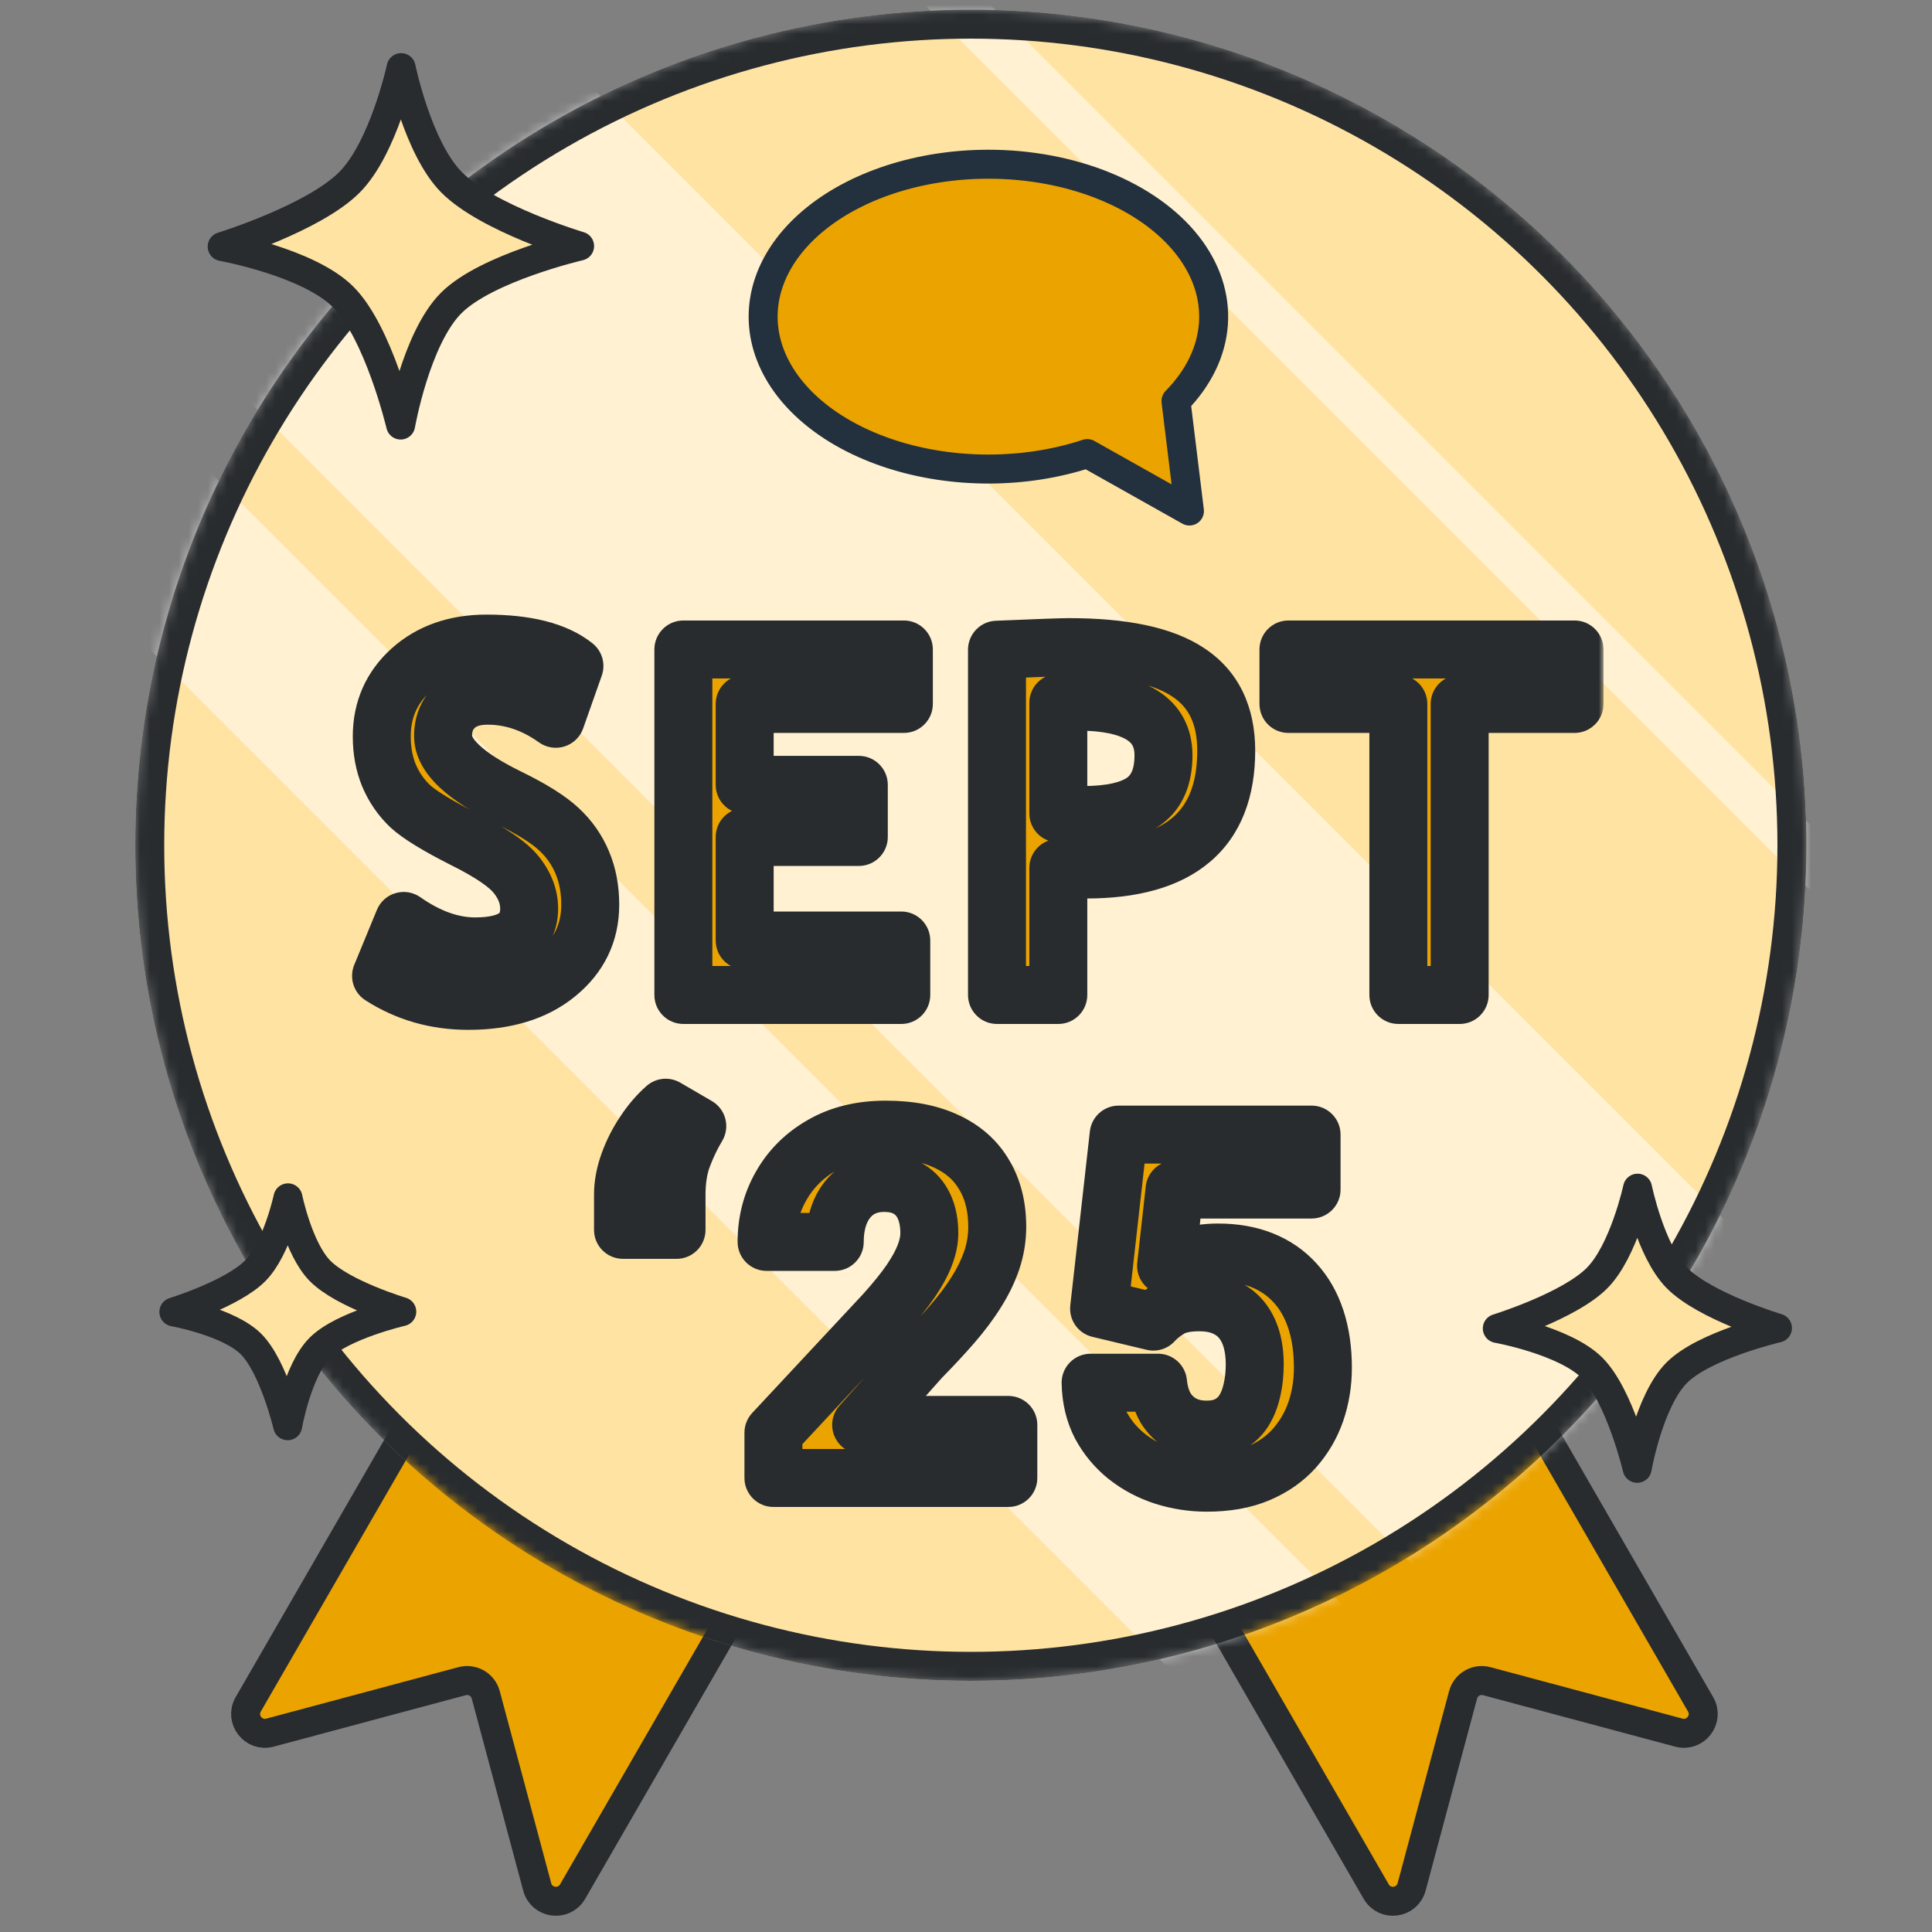
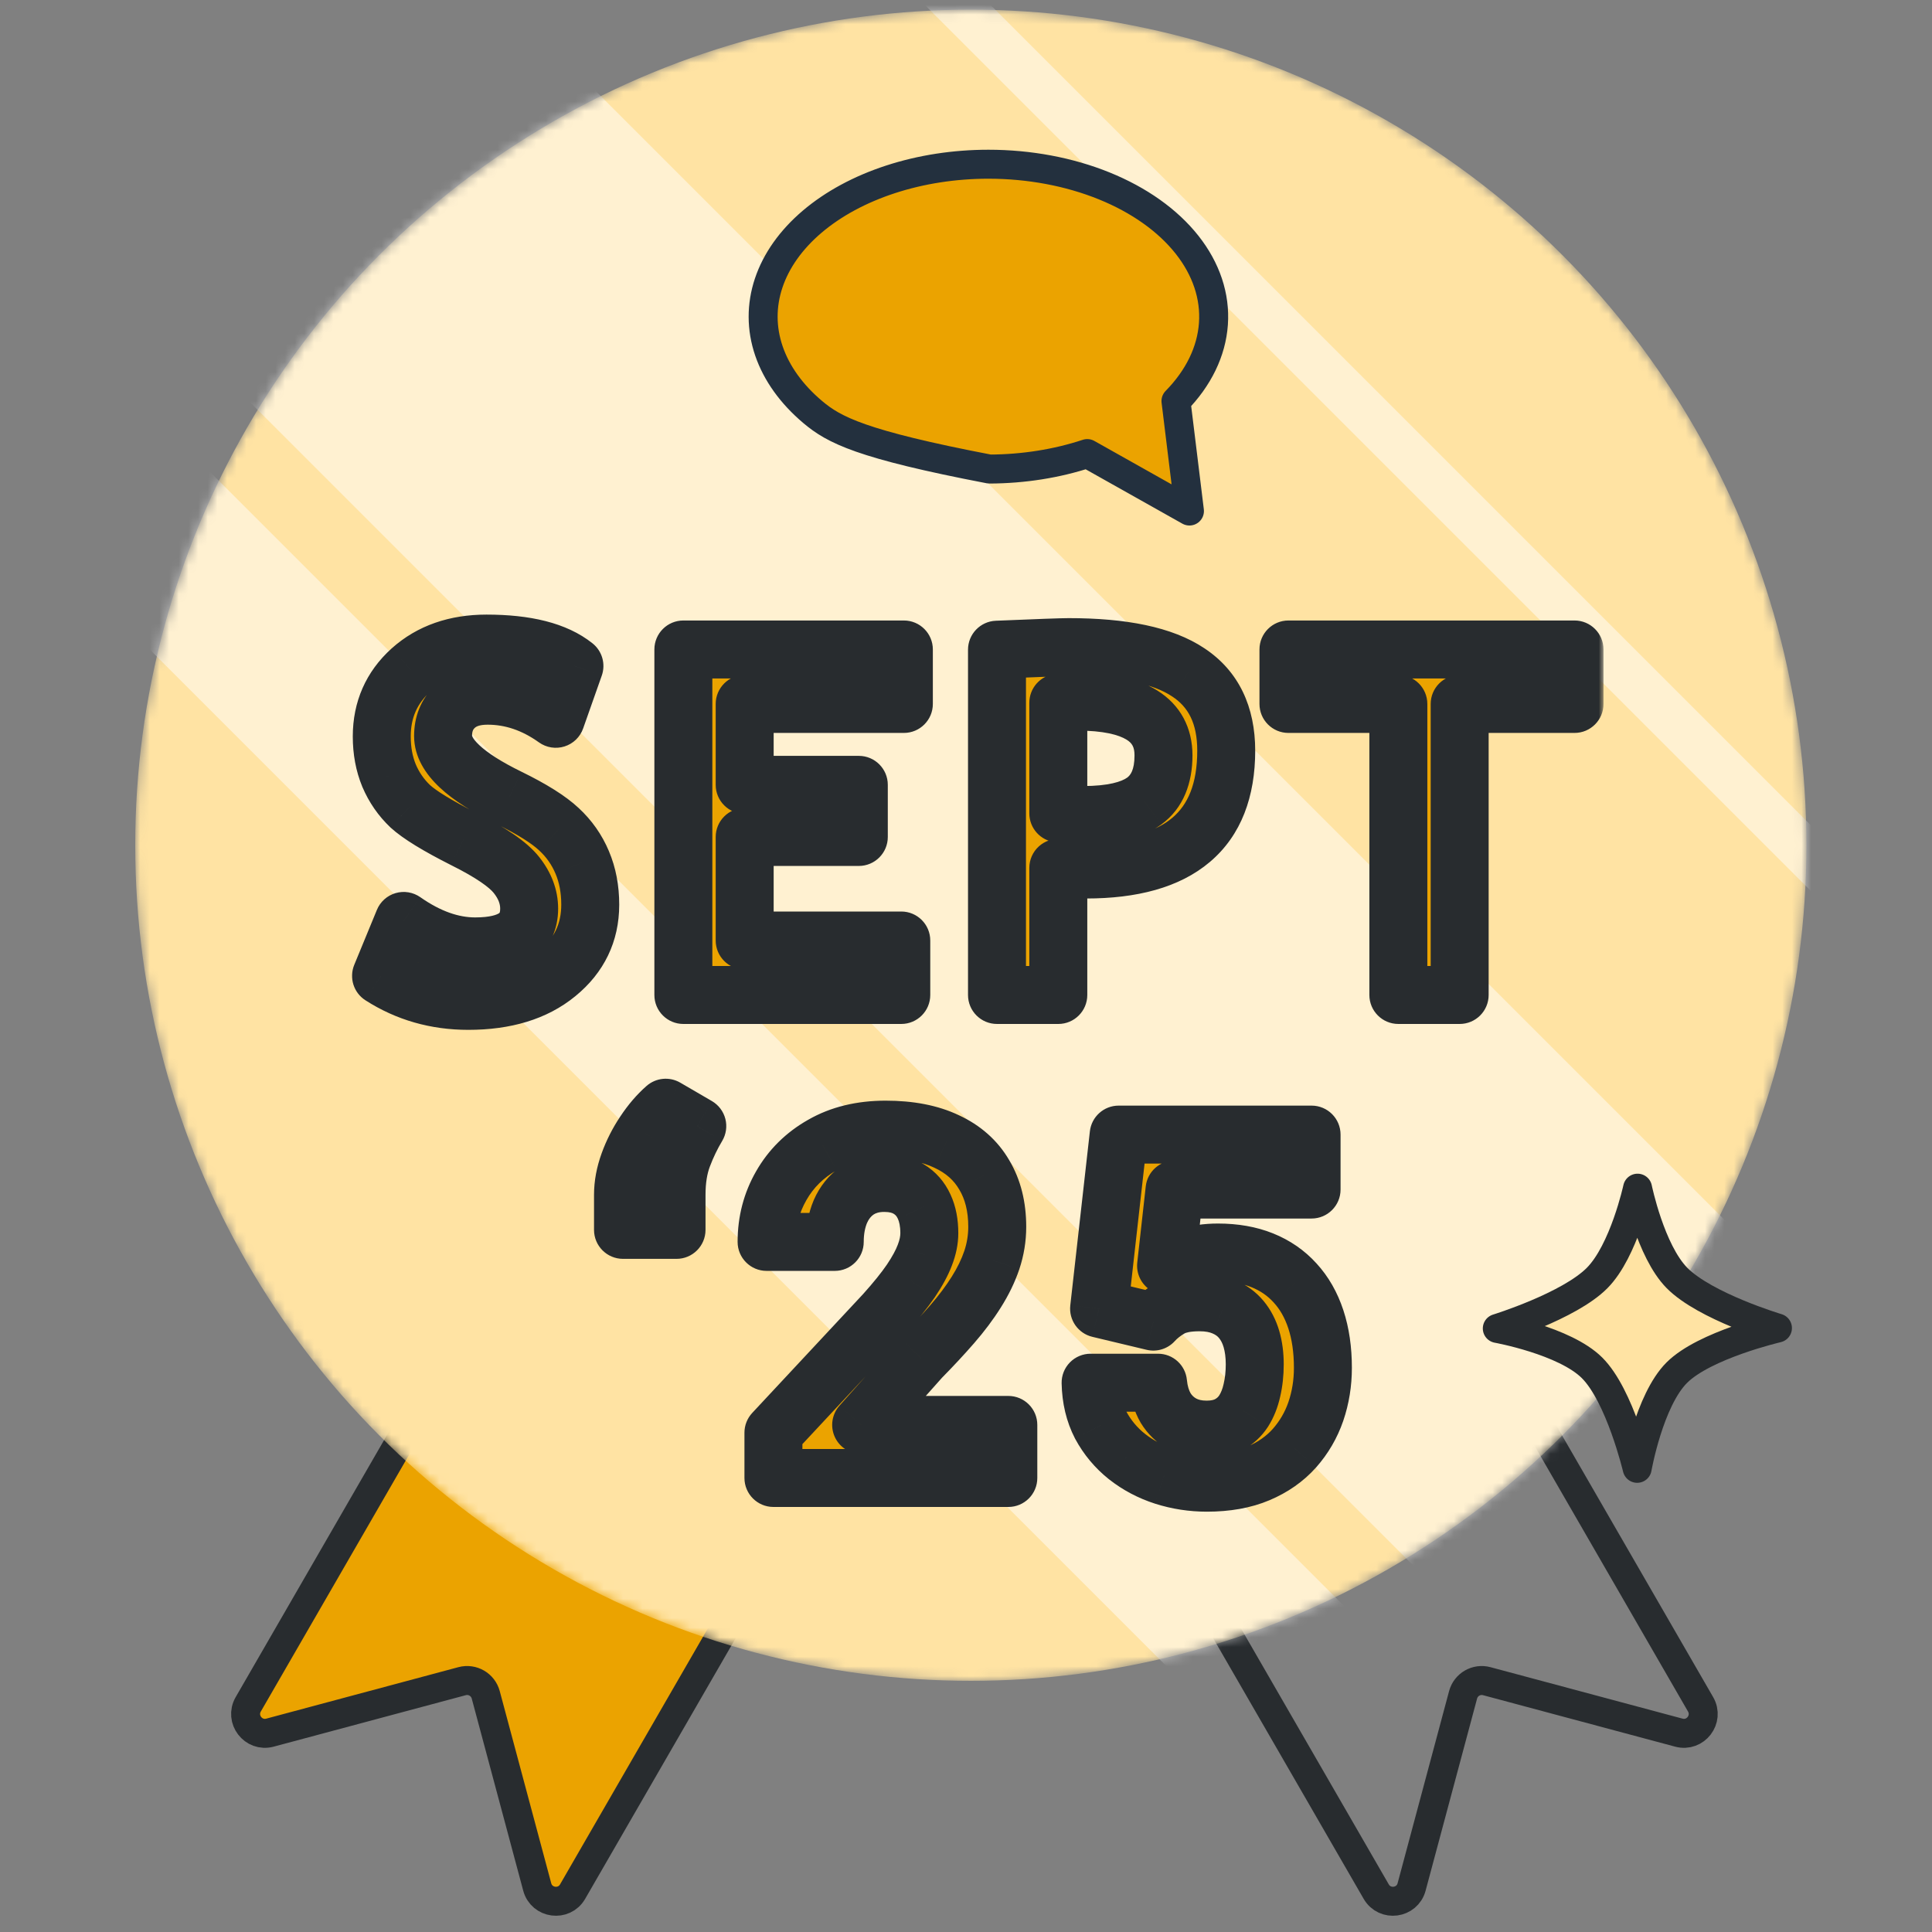
<svg xmlns="http://www.w3.org/2000/svg" width="200" height="200" viewBox="0 0 200 200" fill="none">
  <rect x="0" y="0" width="200" height="200" fill="#808080" stroke="none" />
  <path d="M47.793 138.162L25.698 176.431C24.807 177.974 26.227 179.824 27.948 179.363L47.835 174.035C48.902 173.749 49.998 174.382 50.284 175.449L55.613 195.336C56.074 197.057 58.386 197.361 59.277 195.818L78.128 163.167" fill="#EBA300" />
  <path d="M47.793 138.162L25.698 176.431C24.807 177.974 26.227 179.824 27.948 179.363L47.835 174.035C48.902 173.749 49.998 174.382 50.284 175.449L55.613 195.336C56.074 197.057 58.386 197.361 59.277 195.818L78.128 163.167" stroke="#282C2F" stroke-width="3" stroke-linecap="round" stroke-linejoin="round" />
-   <path d="M153.949 138.162L176.044 176.431C176.935 177.974 175.516 179.824 173.794 179.363L153.907 174.035C152.84 173.749 151.744 174.382 151.458 175.449L146.129 195.336C145.668 197.057 143.356 197.361 142.465 195.818L123.614 163.167" fill="#EBA300" />
  <path d="M153.949 138.162L176.044 176.431C176.935 177.974 175.516 179.824 173.794 179.363L153.907 174.035C152.84 173.749 151.744 174.382 151.458 175.449L146.129 195.336C145.668 197.057 143.356 197.361 142.465 195.818L123.614 163.167" stroke="#282C2F" stroke-width="3" stroke-linecap="round" stroke-linejoin="round" />
  <mask id="mask0_2261_394" style="mask-type:alpha" maskUnits="userSpaceOnUse" x="14" y="1" width="173" height="173">
    <circle cx="100.5" cy="87.5" r="86.5" fill="#9ACEEC" />
  </mask>
  <g mask="url(#mask0_2261_394)">
    <circle cx="100.5" cy="87.5" r="86.5" fill="#FFE3A3" />
    <rect x="-6.096" y="45.639" width="17.41" height="207.265" transform="rotate(-45 -6.096 45.639)" fill="white" fill-opacity="0.5" />
    <rect x="11.379" y="27.134" width="48.081" height="207.265" transform="rotate(-45 11.379 27.134)" fill="white" fill-opacity="0.5" />
    <rect x="63.803" y="-31.426" width="4.805" height="207.265" transform="rotate(-45 63.803 -31.426)" fill="white" fill-opacity="0.5" />
-     <circle cx="100.5" cy="87.5" r="85" stroke="#282C2F" stroke-width="3" />
-     <path d="M102.33 17C106.548 17.001 110.686 17.776 114.304 19.242C117.922 20.709 120.885 22.812 122.877 25.328C124.868 27.844 125.814 30.678 125.613 33.529C125.412 36.38 124.073 39.14 121.737 41.517L123.131 52.901L112.554 46.954C109.401 47.996 105.941 48.544 102.432 48.556C98.923 48.568 95.455 48.043 92.287 47.022C89.12 46.001 86.333 44.508 84.136 42.657C81.939 40.805 80.388 38.642 79.598 36.328C78.808 34.015 78.8 31.61 79.575 29.294C80.35 26.979 81.887 24.811 84.072 22.953C86.258 21.095 89.034 19.595 92.196 18.564C95.357 17.533 98.821 16.999 102.33 17Z" fill="#EBA300" stroke="#23303E" stroke-width="3" stroke-linecap="round" stroke-linejoin="round" />
+     <path d="M102.33 17C106.548 17.001 110.686 17.776 114.304 19.242C117.922 20.709 120.885 22.812 122.877 25.328C124.868 27.844 125.814 30.678 125.613 33.529C125.412 36.38 124.073 39.14 121.737 41.517L123.131 52.901L112.554 46.954C109.401 47.996 105.941 48.544 102.432 48.556C89.12 46.001 86.333 44.508 84.136 42.657C81.939 40.805 80.388 38.642 79.598 36.328C78.808 34.015 78.8 31.61 79.575 29.294C80.35 26.979 81.887 24.811 84.072 22.953C86.258 21.095 89.034 19.595 92.196 18.564C95.357 17.533 98.821 16.999 102.33 17Z" fill="#EBA300" stroke="#23303E" stroke-width="3" stroke-linecap="round" stroke-linejoin="round" />
  </g>
-   <path d="M41.525 7C41.525 7 43.229 15.305 46.724 18.851C50.441 22.621 60 25.475 60 25.475C60 25.475 50.363 27.711 46.707 31.367C43.051 35.023 41.475 44 41.475 44C41.475 44 39.198 34.391 35.509 30.723C31.895 27.129 23 25.525 23 25.525C23 25.525 32.488 22.593 36.184 18.865C39.731 15.287 41.525 7 41.525 7Z" fill="#FFE3A3" stroke="#282C2F" stroke-width="3" stroke-linejoin="round" />
  <path d="M169.52 123C169.52 123 170.855 129.51 173.594 132.288C176.507 135.243 184 137.48 184 137.48C184 137.48 176.447 139.233 173.581 142.098C170.716 144.964 169.48 152 169.48 152C169.48 152 167.696 144.469 164.804 141.594C161.972 138.777 155 137.52 155 137.52C155 137.52 162.436 135.222 165.333 132.299C168.113 129.495 169.52 123 169.52 123Z" fill="#FFE3A3" stroke="#282C2F" stroke-width="3" stroke-linejoin="round" />
  <mask id="path-14-outside-1_2261_394" maskUnits="userSpaceOnUse" x="36" y="63" width="130" height="94" fill="black">
    <rect fill="white" x="36" y="63" width="130" height="94" />
    <path d="M39.446 101.022L41.79 95.334C44.297 97.092 46.762 97.971 49.188 97.971C52.915 97.971 54.778 96.669 54.778 94.064C54.778 92.844 54.339 91.68 53.46 90.573C52.581 89.466 50.766 88.23 48.016 86.862C45.281 85.479 43.434 84.348 42.474 83.469C41.53 82.574 40.797 81.516 40.276 80.295C39.772 79.074 39.52 77.723 39.52 76.242C39.52 73.475 40.529 71.18 42.547 69.357C44.581 67.534 47.185 66.623 50.359 66.623C54.493 66.623 57.529 67.396 59.466 68.942L57.537 74.411C55.307 72.816 52.955 72.019 50.481 72.019C49.017 72.019 47.877 72.409 47.063 73.19C46.266 73.955 45.867 74.956 45.867 76.193C45.867 78.244 48.138 80.376 52.679 82.59C55.071 83.762 56.797 84.844 57.855 85.837C58.912 86.814 59.718 87.961 60.272 89.279C60.825 90.581 61.102 92.038 61.102 93.649C61.102 96.546 59.954 98.931 57.659 100.803C55.38 102.674 52.321 103.61 48.48 103.61C45.143 103.61 42.132 102.748 39.446 101.022ZM77.089 72.873V81.247H88.905V86.643H77.089V97.36H93.3V103H70.741V67.233H93.568V72.873H77.089ZM109.556 89.841V103H103.208V67.258C107.44 67.079 109.914 66.989 110.63 66.989C116.278 66.989 120.404 67.86 123.008 69.602C125.628 71.327 126.938 74.029 126.938 77.707C126.938 85.91 122.104 90.012 112.437 90.012C111.72 90.012 110.76 89.955 109.556 89.841ZM109.556 72.751V84.201C110.63 84.315 111.476 84.372 112.095 84.372C114.992 84.372 117.108 83.892 118.442 82.932C119.777 81.955 120.444 80.376 120.444 78.195C120.444 74.484 117.458 72.629 111.484 72.629C110.817 72.629 110.174 72.67 109.556 72.751ZM151.104 72.873V103H144.757V72.873H133.38V67.233H162.994V72.873H151.104ZM64.493 127.316V123.679C64.493 122.621 64.697 121.53 65.103 120.407C65.51 119.284 66.047 118.226 66.715 117.233C67.382 116.224 68.115 115.37 68.912 114.67L72.184 116.574C71.598 117.551 71.093 118.601 70.67 119.724C70.247 120.847 70.035 122.165 70.035 123.679V127.316H64.493ZM104.382 147.507V153H80.065V148.312L91.564 135.983C92.72 134.698 93.632 133.566 94.299 132.59C94.966 131.597 95.446 130.71 95.739 129.929C96.049 129.131 96.203 128.374 96.203 127.658C96.203 126.584 96.024 125.664 95.666 124.899C95.308 124.118 94.779 123.516 94.079 123.093C93.395 122.67 92.549 122.458 91.54 122.458C90.466 122.458 89.538 122.718 88.757 123.239C87.992 123.76 87.406 124.484 86.999 125.412C86.608 126.34 86.413 127.39 86.413 128.562H79.357C79.357 126.446 79.862 124.509 80.871 122.751C81.88 120.977 83.304 119.569 85.144 118.527C86.983 117.469 89.164 116.94 91.686 116.94C94.177 116.94 96.276 117.347 97.985 118.161C99.711 118.959 101.013 120.114 101.892 121.628C102.787 123.125 103.234 124.916 103.234 126.999C103.234 128.171 103.047 129.318 102.673 130.441C102.299 131.548 101.761 132.655 101.062 133.762C100.378 134.852 99.548 135.959 98.571 137.082C97.595 138.205 96.512 139.369 95.324 140.573L89.147 147.507H104.382ZM119.393 136.813L113.777 135.471L115.804 117.453H135.774V123.142H121.59L120.711 131.027C121.183 130.751 121.899 130.458 122.859 130.148C123.82 129.823 124.894 129.66 126.082 129.66C127.807 129.66 129.337 129.929 130.672 130.466C132.007 131.003 133.138 131.784 134.065 132.81C135.009 133.835 135.726 135.088 136.214 136.569C136.702 138.05 136.946 139.727 136.946 141.599C136.946 143.177 136.702 144.683 136.214 146.115C135.726 147.531 134.985 148.801 133.992 149.924C132.999 151.031 131.754 151.901 130.257 152.536C128.759 153.171 126.985 153.488 124.935 153.488C123.405 153.488 121.924 153.26 120.491 152.805C119.075 152.349 117.798 151.674 116.658 150.778C115.535 149.883 114.632 148.801 113.948 147.531C113.281 146.245 112.931 144.781 112.898 143.137H119.881C119.979 144.146 120.239 145.017 120.662 145.749C121.102 146.465 121.679 147.019 122.396 147.409C123.112 147.8 123.95 147.995 124.91 147.995C125.805 147.995 126.57 147.824 127.205 147.482C127.84 147.141 128.353 146.669 128.743 146.066C129.134 145.448 129.419 144.732 129.598 143.918C129.793 143.088 129.891 142.193 129.891 141.232C129.891 140.272 129.777 139.401 129.549 138.62C129.321 137.839 128.971 137.163 128.499 136.594C128.027 136.024 127.425 135.585 126.692 135.275C125.976 134.966 125.138 134.812 124.178 134.812C122.876 134.812 121.867 135.015 121.15 135.422C120.451 135.829 119.865 136.293 119.393 136.813Z" />
  </mask>
  <path d="M39.446 101.022L41.79 95.334C44.297 97.092 46.762 97.971 49.188 97.971C52.915 97.971 54.778 96.669 54.778 94.064C54.778 92.844 54.339 91.68 53.46 90.573C52.581 89.466 50.766 88.23 48.016 86.862C45.281 85.479 43.434 84.348 42.474 83.469C41.53 82.574 40.797 81.516 40.276 80.295C39.772 79.074 39.52 77.723 39.52 76.242C39.52 73.475 40.529 71.18 42.547 69.357C44.581 67.534 47.185 66.623 50.359 66.623C54.493 66.623 57.529 67.396 59.466 68.942L57.537 74.411C55.307 72.816 52.955 72.019 50.481 72.019C49.017 72.019 47.877 72.409 47.063 73.19C46.266 73.955 45.867 74.956 45.867 76.193C45.867 78.244 48.138 80.376 52.679 82.59C55.071 83.762 56.797 84.844 57.855 85.837C58.912 86.814 59.718 87.961 60.272 89.279C60.825 90.581 61.102 92.038 61.102 93.649C61.102 96.546 59.954 98.931 57.659 100.803C55.38 102.674 52.321 103.61 48.48 103.61C45.143 103.61 42.132 102.748 39.446 101.022ZM77.089 72.873V81.247H88.905V86.643H77.089V97.36H93.3V103H70.741V67.233H93.568V72.873H77.089ZM109.556 89.841V103H103.208V67.258C107.44 67.079 109.914 66.989 110.63 66.989C116.278 66.989 120.404 67.86 123.008 69.602C125.628 71.327 126.938 74.029 126.938 77.707C126.938 85.91 122.104 90.012 112.437 90.012C111.72 90.012 110.76 89.955 109.556 89.841ZM109.556 72.751V84.201C110.63 84.315 111.476 84.372 112.095 84.372C114.992 84.372 117.108 83.892 118.442 82.932C119.777 81.955 120.444 80.376 120.444 78.195C120.444 74.484 117.458 72.629 111.484 72.629C110.817 72.629 110.174 72.67 109.556 72.751ZM151.104 72.873V103H144.757V72.873H133.38V67.233H162.994V72.873H151.104ZM64.493 127.316V123.679C64.493 122.621 64.697 121.53 65.103 120.407C65.51 119.284 66.047 118.226 66.715 117.233C67.382 116.224 68.115 115.37 68.912 114.67L72.184 116.574C71.598 117.551 71.093 118.601 70.67 119.724C70.247 120.847 70.035 122.165 70.035 123.679V127.316H64.493ZM104.382 147.507V153H80.065V148.312L91.564 135.983C92.72 134.698 93.632 133.566 94.299 132.59C94.966 131.597 95.446 130.71 95.739 129.929C96.049 129.131 96.203 128.374 96.203 127.658C96.203 126.584 96.024 125.664 95.666 124.899C95.308 124.118 94.779 123.516 94.079 123.093C93.395 122.67 92.549 122.458 91.54 122.458C90.466 122.458 89.538 122.718 88.757 123.239C87.992 123.76 87.406 124.484 86.999 125.412C86.608 126.34 86.413 127.39 86.413 128.562H79.357C79.357 126.446 79.862 124.509 80.871 122.751C81.88 120.977 83.304 119.569 85.144 118.527C86.983 117.469 89.164 116.94 91.686 116.94C94.177 116.94 96.276 117.347 97.985 118.161C99.711 118.959 101.013 120.114 101.892 121.628C102.787 123.125 103.234 124.916 103.234 126.999C103.234 128.171 103.047 129.318 102.673 130.441C102.299 131.548 101.761 132.655 101.062 133.762C100.378 134.852 99.548 135.959 98.571 137.082C97.595 138.205 96.512 139.369 95.324 140.573L89.147 147.507H104.382ZM119.393 136.813L113.777 135.471L115.804 117.453H135.774V123.142H121.59L120.711 131.027C121.183 130.751 121.899 130.458 122.859 130.148C123.82 129.823 124.894 129.66 126.082 129.66C127.807 129.66 129.337 129.929 130.672 130.466C132.007 131.003 133.138 131.784 134.065 132.81C135.009 133.835 135.726 135.088 136.214 136.569C136.702 138.05 136.946 139.727 136.946 141.599C136.946 143.177 136.702 144.683 136.214 146.115C135.726 147.531 134.985 148.801 133.992 149.924C132.999 151.031 131.754 151.901 130.257 152.536C128.759 153.171 126.985 153.488 124.935 153.488C123.405 153.488 121.924 153.26 120.491 152.805C119.075 152.349 117.798 151.674 116.658 150.778C115.535 149.883 114.632 148.801 113.948 147.531C113.281 146.245 112.931 144.781 112.898 143.137H119.881C119.979 144.146 120.239 145.017 120.662 145.749C121.102 146.465 121.679 147.019 122.396 147.409C123.112 147.8 123.95 147.995 124.91 147.995C125.805 147.995 126.57 147.824 127.205 147.482C127.84 147.141 128.353 146.669 128.743 146.066C129.134 145.448 129.419 144.732 129.598 143.918C129.793 143.088 129.891 142.193 129.891 141.232C129.891 140.272 129.777 139.401 129.549 138.62C129.321 137.839 128.971 137.163 128.499 136.594C128.027 136.024 127.425 135.585 126.692 135.275C125.976 134.966 125.138 134.812 124.178 134.812C122.876 134.812 121.867 135.015 121.15 135.422C120.451 135.829 119.865 136.293 119.393 136.813Z" fill="#EBA300" />
  <path d="M39.446 101.022L36.672 99.88C36.12 101.22 36.605 102.763 37.825 103.546L39.446 101.022ZM41.79 95.334L43.513 92.878C42.767 92.355 41.823 92.199 40.949 92.454C40.074 92.71 39.363 93.349 39.016 94.191L41.79 95.334ZM53.46 90.573L51.111 92.439L53.46 90.573ZM48.016 86.862L46.661 89.539C46.668 89.542 46.674 89.546 46.68 89.549L48.016 86.862ZM42.474 83.469L40.409 85.646C40.422 85.658 40.435 85.67 40.448 85.682L42.474 83.469ZM40.276 80.295L37.504 81.441C37.508 81.451 37.513 81.462 37.517 81.472L40.276 80.295ZM42.547 69.357L40.545 67.123L40.536 67.131L42.547 69.357ZM59.466 68.942L62.295 69.94C62.72 68.736 62.336 67.395 61.337 66.598L59.466 68.942ZM57.537 74.411L55.792 76.851C56.559 77.4 57.539 77.556 58.439 77.272C59.339 76.989 60.053 76.299 60.366 75.409L57.537 74.411ZM47.063 73.19L49.14 75.356L49.141 75.355L47.063 73.19ZM52.679 82.59L53.998 79.896L53.993 79.893L52.679 82.59ZM57.855 85.837L55.801 88.025C55.808 88.03 55.814 88.036 55.82 88.041L57.855 85.837ZM60.272 89.279L57.505 90.44L57.511 90.453L60.272 89.279ZM57.659 100.803L55.763 98.478L55.755 98.485L57.659 100.803ZM42.22 102.165L44.564 96.477L39.016 94.191L36.672 99.88L42.22 102.165ZM40.068 97.79C42.946 99.809 46.001 100.971 49.188 100.971V94.971C47.523 94.971 45.647 94.375 43.513 92.878L40.068 97.79ZM49.188 100.971C51.308 100.971 53.434 100.617 55.099 99.453C56.96 98.153 57.778 96.182 57.778 94.064H51.778C51.778 94.358 51.727 94.471 51.721 94.482C51.718 94.489 51.717 94.49 51.716 94.49C51.715 94.492 51.701 94.508 51.662 94.535C51.464 94.673 50.794 94.971 49.188 94.971V100.971ZM57.778 94.064C57.778 92.062 57.04 90.257 55.809 88.708L51.111 92.439C51.638 93.103 51.778 93.625 51.778 94.064H57.778ZM55.809 88.708C54.486 87.041 52.139 85.562 49.351 84.176L46.68 89.549C49.394 90.897 50.676 91.892 51.111 92.439L55.809 88.708ZM49.37 84.185C46.64 82.804 45.126 81.83 44.499 81.256L40.448 85.682C41.742 86.865 43.923 88.154 46.661 89.539L49.37 84.185ZM44.538 81.292C43.898 80.685 43.399 79.969 43.036 79.118L37.517 81.472C38.196 83.062 39.162 84.463 40.409 85.646L44.538 81.292ZM43.049 79.149C42.712 78.333 42.52 77.378 42.52 76.242H36.52C36.52 78.069 36.832 79.815 37.504 81.441L43.049 79.149ZM42.52 76.242C42.52 74.307 43.182 72.827 44.558 71.584L40.536 67.131C37.876 69.534 36.52 72.644 36.52 76.242H42.52ZM44.549 71.592C45.945 70.341 47.797 69.623 50.359 69.623V63.623C46.574 63.623 43.218 64.728 40.545 67.123L44.549 71.592ZM50.359 69.623C54.23 69.623 56.442 70.367 57.594 71.287L61.337 66.598C58.616 64.425 54.757 63.623 50.359 63.623V69.623ZM56.637 67.945L54.708 73.413L60.366 75.409L62.295 69.94L56.637 67.945ZM59.282 71.971C56.601 70.053 53.649 69.019 50.481 69.019V75.019C52.262 75.019 54.013 75.579 55.792 76.851L59.282 71.971ZM50.481 69.019C48.482 69.019 46.51 69.563 44.986 71.026L49.141 75.355C49.244 75.255 49.551 75.019 50.481 75.019V69.019ZM44.987 71.025C43.526 72.426 42.867 74.246 42.867 76.193H48.867C48.867 75.666 49.006 75.484 49.14 75.356L44.987 71.025ZM42.867 76.193C42.867 78.394 44.088 80.176 45.516 81.517C46.964 82.877 48.969 84.119 51.364 85.287L53.993 79.893C51.847 78.847 50.446 77.916 49.624 77.144C48.781 76.353 48.867 76.043 48.867 76.193H42.867ZM51.359 85.284C53.668 86.415 55.073 87.341 55.801 88.025L59.907 83.649C58.52 82.348 56.475 81.109 53.998 79.896L51.359 85.284ZM55.82 88.041C56.564 88.729 57.119 89.521 57.505 90.44L63.038 88.118C62.317 86.401 61.261 84.898 59.889 83.632L55.82 88.041ZM57.511 90.453C57.886 91.336 58.102 92.386 58.102 93.649H64.102C64.102 91.691 63.764 89.827 63.032 88.106L57.511 90.453ZM58.102 93.649C58.102 95.622 57.377 97.161 55.763 98.478L59.555 103.128C62.531 100.701 64.102 97.471 64.102 93.649H58.102ZM55.755 98.485C54.157 99.797 51.839 100.61 48.48 100.61V106.61C52.802 106.61 56.604 105.552 59.563 103.121L55.755 98.485ZM48.48 100.61C45.69 100.61 43.247 99.898 41.068 98.498L37.825 103.546C41.017 105.597 44.595 106.61 48.48 106.61V100.61ZM77.089 72.873V69.873C75.432 69.873 74.089 71.216 74.089 72.873H77.089ZM77.089 81.247H74.089C74.089 82.904 75.432 84.247 77.089 84.247V81.247ZM88.905 81.247H91.905C91.905 79.59 90.562 78.247 88.905 78.247V81.247ZM88.905 86.643V89.643C90.562 89.643 91.905 88.299 91.905 86.643H88.905ZM77.089 86.643V83.643C75.432 83.643 74.089 84.986 74.089 86.643H77.089ZM77.089 97.36H74.089C74.089 99.017 75.432 100.36 77.089 100.36V97.36ZM93.3 97.36H96.3C96.3 95.704 94.957 94.36 93.3 94.36V97.36ZM93.3 103V106C94.957 106 96.3 104.657 96.3 103H93.3ZM70.741 103H67.741C67.741 104.657 69.084 106 70.741 106V103ZM70.741 67.233V64.233C69.084 64.233 67.741 65.576 67.741 67.233H70.741ZM93.568 67.233H96.568C96.568 65.576 95.225 64.233 93.568 64.233V67.233ZM93.568 72.873V75.873C95.225 75.873 96.568 74.53 96.568 72.873H93.568ZM74.089 72.873V81.247H80.089V72.873H74.089ZM77.089 84.247H88.905V78.247H77.089V84.247ZM85.905 81.247V86.643H91.905V81.247H85.905ZM88.905 83.643H77.089V89.643H88.905V83.643ZM74.089 86.643V97.36H80.089V86.643H74.089ZM77.089 100.36H93.3V94.36H77.089V100.36ZM90.3 97.36V103H96.3V97.36H90.3ZM93.3 100H70.741V106H93.3V100ZM73.741 103V67.233H67.741V103H73.741ZM70.741 70.233H93.568V64.233H70.741V70.233ZM90.568 67.233V72.873H96.568V67.233H90.568ZM93.568 69.873H77.089V75.873H93.568V69.873ZM109.556 89.841L109.838 86.854C108.997 86.775 108.162 87.053 107.537 87.622C106.912 88.19 106.556 88.996 106.556 89.841H109.556ZM109.556 103V106C111.213 106 112.556 104.657 112.556 103H109.556ZM103.208 103H100.208C100.208 104.657 101.551 106 103.208 106V103ZM103.208 67.258L103.081 64.26C101.475 64.328 100.208 65.65 100.208 67.258H103.208ZM123.008 69.602L121.34 72.095C121.346 72.099 121.352 72.103 121.358 72.107L123.008 69.602ZM109.556 72.751L109.164 69.777C107.672 69.973 106.556 71.245 106.556 72.751H109.556ZM109.556 84.201H106.556C106.556 85.736 107.713 87.023 109.239 87.184L109.556 84.201ZM118.442 82.932L120.195 85.367C120.201 85.362 120.207 85.357 120.214 85.353L118.442 82.932ZM106.556 89.841V103H112.556V89.841H106.556ZM109.556 100H103.208V106H109.556V100ZM106.208 103V67.258H100.208V103H106.208ZM103.335 70.255C107.606 70.074 109.995 69.989 110.63 69.989V63.989C109.833 63.989 107.274 64.083 103.081 64.26L103.335 70.255ZM110.63 69.989C116.098 69.989 119.487 70.856 121.34 72.095L124.676 67.108C121.32 64.864 116.458 63.989 110.63 63.989V69.989ZM121.358 72.107C122.98 73.175 123.938 74.836 123.938 77.707H129.938C129.938 73.221 128.277 69.479 124.658 67.096L121.358 72.107ZM123.938 77.707C123.938 81.205 122.931 83.325 121.372 84.648C119.719 86.051 116.917 87.012 112.437 87.012V93.012C117.624 93.012 122.073 91.922 125.254 89.223C128.529 86.444 129.938 82.412 129.938 77.707H123.938ZM112.437 87.012C111.857 87.012 111.003 86.964 109.838 86.854L109.273 92.828C110.517 92.945 111.584 93.012 112.437 93.012V87.012ZM106.556 72.751V84.201H112.556V72.751H106.556ZM109.239 87.184C110.354 87.303 111.321 87.372 112.095 87.372V81.372C111.632 81.372 110.906 81.328 109.872 81.218L109.239 87.184ZM112.095 87.372C115.197 87.372 118.089 86.882 120.195 85.367L116.69 80.496C116.127 80.902 114.787 81.372 112.095 81.372V87.372ZM120.214 85.353C122.555 83.639 123.444 80.999 123.444 78.195H117.444C117.444 79.753 116.999 80.271 116.671 80.51L120.214 85.353ZM123.444 78.195C123.444 75.372 122.219 72.983 119.787 71.472C117.592 70.108 114.684 69.629 111.484 69.629V75.629C114.258 75.629 115.83 76.077 116.621 76.569C117.176 76.913 117.444 77.308 117.444 78.195H123.444ZM111.484 69.629C110.695 69.629 109.921 69.677 109.164 69.777L109.947 75.725C110.427 75.662 110.939 75.629 111.484 75.629V69.629ZM151.104 72.873V69.873C149.448 69.873 148.104 71.216 148.104 72.873H151.104ZM151.104 103V106C152.761 106 154.104 104.657 154.104 103H151.104ZM144.757 103H141.757C141.757 104.657 143.1 106 144.757 106V103ZM144.757 72.873H147.757C147.757 71.216 146.414 69.873 144.757 69.873V72.873ZM133.38 72.873H130.38C130.38 74.53 131.723 75.873 133.38 75.873V72.873ZM133.38 67.233V64.233C131.723 64.233 130.38 65.576 130.38 67.233H133.38ZM162.994 67.233H165.994C165.994 65.576 164.651 64.233 162.994 64.233V67.233ZM162.994 72.873V75.873C164.651 75.873 165.994 74.53 165.994 72.873H162.994ZM148.104 72.873V103H154.104V72.873H148.104ZM151.104 100H144.757V106H151.104V100ZM147.757 103V72.873H141.757V103H147.757ZM144.757 69.873H133.38V75.873H144.757V69.873ZM136.38 72.873V67.233H130.38V72.873H136.38ZM133.38 70.233H162.994V64.233H133.38V70.233ZM159.994 67.233V72.873H165.994V67.233H159.994ZM162.994 69.873H151.104V75.873H162.994V69.873ZM64.493 127.316H61.493C61.493 128.973 62.836 130.316 64.493 130.316V127.316ZM66.715 117.233L69.205 118.907C69.209 118.901 69.213 118.894 69.217 118.888L66.715 117.233ZM68.912 114.67L70.421 112.077C69.307 111.428 67.903 111.565 66.933 112.415L68.912 114.67ZM72.184 116.574L74.756 118.118C75.169 117.43 75.289 116.605 75.089 115.827C74.889 115.05 74.386 114.385 73.693 113.981L72.184 116.574ZM70.035 127.316V130.316C71.692 130.316 73.035 128.973 73.035 127.316H70.035ZM67.493 127.316V123.679H61.493V127.316H67.493ZM67.493 123.679C67.493 123.011 67.621 122.266 67.924 121.429L62.283 119.385C61.773 120.794 61.493 122.23 61.493 123.679H67.493ZM67.924 121.429C68.248 120.536 68.674 119.697 69.205 118.907L64.225 115.56C63.422 116.755 62.773 118.032 62.283 119.385L67.924 121.429ZM69.217 118.888C69.758 118.071 70.32 117.426 70.891 116.925L66.933 112.415C65.91 113.313 65.007 114.378 64.213 115.579L69.217 118.888ZM67.403 117.263L70.674 119.167L73.693 113.981L70.421 112.077L67.403 117.263ZM69.611 115.031C68.928 116.17 68.346 117.383 67.863 118.666L73.477 120.781C73.84 119.818 74.268 118.932 74.756 118.118L69.611 115.031ZM67.863 118.666C67.284 120.202 67.035 121.894 67.035 123.679H73.035C73.035 122.436 73.21 121.491 73.477 120.781L67.863 118.666ZM67.035 123.679V127.316H73.035V123.679H67.035ZM70.035 124.316H64.493V130.316H70.035V124.316ZM104.382 147.507H107.382C107.382 145.85 106.039 144.507 104.382 144.507V147.507ZM104.382 153V156C106.039 156 107.382 154.657 107.382 153H104.382ZM80.065 153H77.065C77.065 154.657 78.409 156 80.065 156V153ZM80.065 148.312L77.871 146.266C77.353 146.822 77.065 147.553 77.065 148.312H80.065ZM91.564 135.983L93.758 138.03C93.771 138.016 93.783 138.002 93.796 137.989L91.564 135.983ZM94.299 132.59L96.776 134.282C96.78 134.276 96.784 134.27 96.789 134.263L94.299 132.59ZM95.739 129.929L92.942 128.844C92.938 128.855 92.934 128.865 92.93 128.875L95.739 129.929ZM95.666 124.899L92.939 126.149C92.942 126.157 92.945 126.164 92.949 126.171L95.666 124.899ZM94.079 123.093L92.5 125.644C92.509 125.649 92.518 125.655 92.527 125.66L94.079 123.093ZM88.757 123.239L87.093 120.743C87.085 120.749 87.076 120.754 87.069 120.759L88.757 123.239ZM86.999 125.412L84.252 124.207C84.246 124.221 84.24 124.234 84.234 124.248L86.999 125.412ZM86.413 128.562V131.562C88.07 131.562 89.413 130.218 89.413 128.562H86.413ZM79.357 128.562H76.357C76.357 130.218 77.701 131.562 79.357 131.562V128.562ZM80.871 122.751L83.473 124.245L83.479 124.234L80.871 122.751ZM85.144 118.527L86.622 121.138C86.628 121.134 86.634 121.131 86.639 121.128L85.144 118.527ZM97.985 118.161L96.696 120.87C96.706 120.875 96.716 120.879 96.727 120.884L97.985 118.161ZM101.892 121.628L99.297 123.134C99.304 123.145 99.31 123.156 99.317 123.167L101.892 121.628ZM102.673 130.441L105.515 131.403L105.519 131.39L102.673 130.441ZM101.062 133.762L98.526 132.158L98.52 132.168L101.062 133.762ZM95.324 140.573L93.189 138.466C93.153 138.503 93.118 138.54 93.084 138.578L95.324 140.573ZM89.147 147.507L86.907 145.511C86.121 146.394 85.927 147.656 86.41 148.734C86.894 149.813 87.966 150.507 89.147 150.507V147.507ZM101.382 147.507V153H107.382V147.507H101.382ZM104.382 150H80.065V156H104.382V150ZM83.065 153V148.312H77.065V153H83.065ZM82.259 150.359L93.758 138.03L89.371 133.937L77.871 146.266L82.259 150.359ZM93.796 137.989C95.004 136.645 96.008 135.406 96.776 134.282L91.822 130.897C91.255 131.727 90.437 132.75 89.333 133.978L93.796 137.989ZM96.789 134.263C97.535 133.153 98.147 132.053 98.548 130.982L92.93 128.875C92.746 129.367 92.397 130.041 91.809 130.916L96.789 134.263ZM98.536 131.013C98.954 129.936 99.203 128.81 99.203 127.658H93.203C93.203 127.939 93.143 128.327 92.942 128.844L98.536 131.013ZM99.203 127.658C99.203 126.26 98.971 124.884 98.383 123.628L92.949 126.171C93.077 126.445 93.203 126.908 93.203 127.658H99.203ZM98.393 123.649C97.798 122.351 96.873 121.276 95.631 120.526L92.527 125.66C92.685 125.756 92.818 125.886 92.939 126.149L98.393 123.649ZM95.658 120.542C94.393 119.759 92.966 119.458 91.54 119.458V125.458C92.133 125.458 92.398 125.58 92.5 125.644L95.658 120.542ZM91.54 119.458C89.961 119.458 88.435 119.848 87.093 120.743L90.421 125.735C90.641 125.589 90.97 125.458 91.54 125.458V119.458ZM87.069 120.759C85.794 121.627 84.863 122.814 84.252 124.207L89.746 126.617C89.949 126.155 90.19 125.893 90.445 125.719L87.069 120.759ZM84.234 124.248C83.665 125.6 83.413 127.055 83.413 128.562H89.413C89.413 127.725 89.552 127.08 89.764 126.576L84.234 124.248ZM86.413 125.562H79.357V131.562H86.413V125.562ZM82.357 128.562C82.357 126.946 82.736 125.528 83.473 124.245L78.269 121.257C76.988 123.49 76.357 125.946 76.357 128.562H82.357ZM83.479 124.234C84.21 122.948 85.237 121.922 86.622 121.138L83.665 115.917C81.372 117.216 79.55 119.006 78.263 121.268L83.479 124.234ZM86.639 121.128C87.944 120.377 89.589 119.94 91.686 119.94V113.94C88.738 113.94 86.021 114.562 83.648 115.927L86.639 121.128ZM91.686 119.94C93.865 119.94 95.496 120.298 96.696 120.87L99.275 115.453C97.057 114.396 94.488 113.94 91.686 113.94V119.94ZM96.727 120.884C97.943 121.446 98.755 122.2 99.297 123.134L104.486 120.122C103.271 118.028 101.479 116.471 99.244 115.438L96.727 120.884ZM99.317 123.167C99.884 124.116 100.234 125.352 100.234 126.999H106.234C106.234 124.479 105.69 122.134 104.467 120.089L99.317 123.167ZM100.234 126.999C100.234 127.845 100.1 128.672 99.827 129.493L105.519 131.39C105.994 129.964 106.234 128.497 106.234 126.999H100.234ZM99.831 129.48C99.541 130.336 99.114 131.229 98.526 132.158L103.597 135.365C104.409 134.081 105.056 132.76 105.515 131.403L99.831 129.48ZM98.52 132.168C97.93 133.108 97.197 134.09 96.308 135.113L100.835 139.051C101.899 137.828 102.825 136.596 103.603 135.355L98.52 132.168ZM96.308 135.113C95.377 136.183 94.338 137.301 93.189 138.466L97.46 142.68C98.686 141.437 99.812 140.227 100.835 139.051L96.308 135.113ZM93.084 138.578L86.907 145.511L91.388 149.502L97.564 142.569L93.084 138.578ZM89.147 150.507H104.382V144.507H89.147V150.507ZM119.393 136.813L118.695 139.731C119.76 139.986 120.88 139.64 121.616 138.828L119.393 136.813ZM113.777 135.471L110.796 135.135C110.627 136.641 111.606 138.036 113.08 138.388L113.777 135.471ZM115.804 117.453V114.453C114.277 114.453 112.993 115.6 112.823 117.118L115.804 117.453ZM135.774 117.453H138.774C138.774 115.796 137.431 114.453 135.774 114.453V117.453ZM135.774 123.142V126.142C137.431 126.142 138.774 124.798 138.774 123.142H135.774ZM121.59 123.142V120.142C120.062 120.142 118.778 121.29 118.608 122.809L121.59 123.142ZM120.711 131.027L117.729 130.695C117.604 131.823 118.125 132.926 119.077 133.544C120.03 134.162 121.249 134.189 122.228 133.615L120.711 131.027ZM122.859 130.148L123.779 133.004C123.794 132.999 123.808 132.995 123.822 132.99L122.859 130.148ZM134.065 132.81L131.841 134.822C131.847 134.829 131.852 134.835 131.858 134.841L134.065 132.81ZM136.214 146.115L139.05 147.093L139.053 147.083L136.214 146.115ZM133.992 149.924L136.225 151.927C136.23 151.922 136.235 151.916 136.24 151.911L133.992 149.924ZM120.491 152.805L119.572 155.66L119.582 155.663L120.491 152.805ZM116.658 150.778L114.788 153.124C114.794 153.129 114.799 153.133 114.805 153.137L116.658 150.778ZM113.948 147.531L111.285 148.913C111.292 148.927 111.3 148.94 111.307 148.954L113.948 147.531ZM112.898 143.137V140.137C112.092 140.137 111.32 140.461 110.756 141.037C110.192 141.612 109.883 142.39 109.899 143.196L112.898 143.137ZM119.881 143.137L122.867 142.848C122.718 141.31 121.426 140.137 119.881 140.137V143.137ZM120.662 145.749L118.065 147.25C118.078 147.273 118.091 147.296 118.105 147.318L120.662 145.749ZM122.396 147.409L120.959 150.043L122.396 147.409ZM128.743 146.066L131.26 147.699C131.267 147.689 131.273 147.679 131.28 147.668L128.743 146.066ZM129.598 143.918L126.677 143.231C126.674 143.245 126.671 143.259 126.668 143.273L129.598 143.918ZM128.499 136.594L126.189 138.508L128.499 136.594ZM126.692 135.275L125.503 138.03C125.511 138.033 125.518 138.036 125.525 138.039L126.692 135.275ZM121.15 135.422L119.668 132.814C119.66 132.818 119.651 132.823 119.643 132.828L121.15 135.422ZM120.09 133.896L114.475 132.553L113.08 138.388L118.695 139.731L120.09 133.896ZM116.759 135.806L118.785 117.788L112.823 117.118L110.796 135.135L116.759 135.806ZM115.804 120.453H135.774V114.453H115.804V120.453ZM132.774 117.453V123.142H138.774V117.453H132.774ZM135.774 120.142H121.59V126.142H135.774V120.142ZM118.608 122.809L117.729 130.695L123.692 131.36L124.571 123.474L118.608 122.809ZM122.228 133.615C122.415 133.506 122.884 133.292 123.779 133.004L121.94 127.293C120.914 127.623 119.951 127.995 119.194 128.439L122.228 133.615ZM123.822 132.99C124.424 132.786 125.166 132.66 126.082 132.66V126.66C124.621 126.66 123.215 126.86 121.896 127.307L123.822 132.99ZM126.082 132.66C127.498 132.66 128.637 132.881 129.552 133.249L131.792 127.683C130.038 126.977 128.116 126.66 126.082 126.66V132.66ZM129.552 133.249C130.482 133.623 131.231 134.148 131.841 134.822L136.29 130.797C135.045 129.421 133.531 128.383 131.792 127.683L129.552 133.249ZM131.858 134.841C132.48 135.517 132.994 136.385 133.365 137.509L139.063 135.63C138.457 133.792 137.539 132.153 136.273 130.778L131.858 134.841ZM133.365 137.509C133.735 138.633 133.946 139.984 133.946 141.599H139.946C139.946 139.47 139.669 137.468 139.063 135.63L133.365 137.509ZM133.946 141.599C133.946 142.863 133.752 144.04 133.374 145.147L139.053 147.083C139.652 145.326 139.946 143.492 139.946 141.599H133.946ZM133.378 145.137C133.018 146.181 132.477 147.108 131.745 147.937L136.24 151.911C137.493 150.493 138.433 148.881 139.05 147.093L133.378 145.137ZM131.759 147.921C131.087 148.67 130.216 149.295 129.086 149.774L131.428 155.298C133.292 154.508 134.912 153.392 136.225 151.927L131.759 147.921ZM129.086 149.774C128.042 150.217 126.684 150.488 124.935 150.488V156.488C127.286 156.488 129.477 156.125 131.428 155.298L129.086 149.774ZM124.935 150.488C123.708 150.488 122.534 150.306 121.401 149.946L119.582 155.663C121.313 156.214 123.102 156.488 124.935 156.488V150.488ZM121.41 149.949C120.324 149.599 119.364 149.089 118.512 148.419L114.805 153.137C116.231 154.258 117.827 155.099 119.572 155.66L121.41 149.949ZM118.528 148.432C117.723 147.791 117.082 147.023 116.59 146.109L111.307 148.954C112.182 150.578 113.347 151.975 114.788 153.124L118.528 148.432ZM116.611 146.149C116.183 145.325 115.923 144.323 115.898 143.077L109.899 143.196C109.939 145.238 110.379 147.166 111.285 148.913L116.611 146.149ZM112.898 146.137H119.881V140.137H112.898V146.137ZM116.895 143.426C117.026 144.778 117.388 146.08 118.065 147.25L123.26 144.248C123.09 143.954 122.931 143.513 122.867 142.848L116.895 143.426ZM118.105 147.318C118.81 148.467 119.769 149.394 120.959 150.043L123.832 144.775C123.59 144.644 123.393 144.463 123.219 144.18L118.105 147.318ZM120.959 150.043C122.188 150.713 123.537 150.995 124.91 150.995V144.995C124.363 144.995 124.035 144.886 123.832 144.775L120.959 150.043ZM124.91 150.995C126.184 150.995 127.462 150.751 128.627 150.124L125.783 144.841C125.679 144.897 125.427 144.995 124.91 144.995V150.995ZM128.627 150.124C129.704 149.544 130.594 148.726 131.26 147.699L126.226 144.434C126.111 144.611 125.976 144.737 125.783 144.841L128.627 150.124ZM131.28 147.668C131.88 146.718 132.284 145.669 132.528 144.563L126.668 143.273C126.553 143.794 126.388 144.178 126.207 144.464L131.28 147.668ZM132.518 144.605C132.772 143.524 132.891 142.396 132.891 141.232H126.891C126.891 141.99 126.814 142.652 126.677 143.231L132.518 144.605ZM132.891 141.232C132.891 140.037 132.749 138.878 132.429 137.78L126.669 139.46C126.804 139.925 126.891 140.507 126.891 141.232H132.891ZM132.429 137.78C132.098 136.645 131.567 135.595 130.809 134.68L126.189 138.508C126.375 138.732 126.544 139.032 126.669 139.46L132.429 137.78ZM130.809 134.68C130.007 133.712 129.001 132.994 127.859 132.512L125.525 138.039C125.848 138.175 126.047 138.336 126.189 138.508L130.809 134.68ZM127.882 132.521C126.714 132.017 125.455 131.812 124.178 131.812V137.812C124.821 137.812 125.239 137.915 125.503 138.03L127.882 132.521ZM124.178 131.812C122.629 131.812 121.026 132.042 119.668 132.814L122.632 138.03C122.707 137.988 123.122 137.812 124.178 137.812V131.812ZM119.643 132.828C118.716 133.367 117.877 134.018 117.17 134.799L121.616 138.828C121.852 138.567 122.185 138.29 122.658 138.015L119.643 132.828Z" fill="#282C2F" mask="url(#path-14-outside-1_2261_394)" />
-   <path d="M29.811 124C29.811 124 30.898 129.295 33.126 131.556C35.496 133.96 41.591 135.78 41.591 135.78C41.591 135.78 35.447 137.205 33.115 139.536C30.784 141.867 29.78 147.591 29.78 147.591C29.78 147.591 28.328 141.464 25.976 139.126C23.672 136.834 18 135.811 18 135.811C18 135.811 24.049 133.942 26.406 131.565C28.668 129.284 29.811 124 29.811 124Z" fill="#FFE3A3" stroke="#282C2F" stroke-width="3" stroke-linejoin="round" />
</svg>